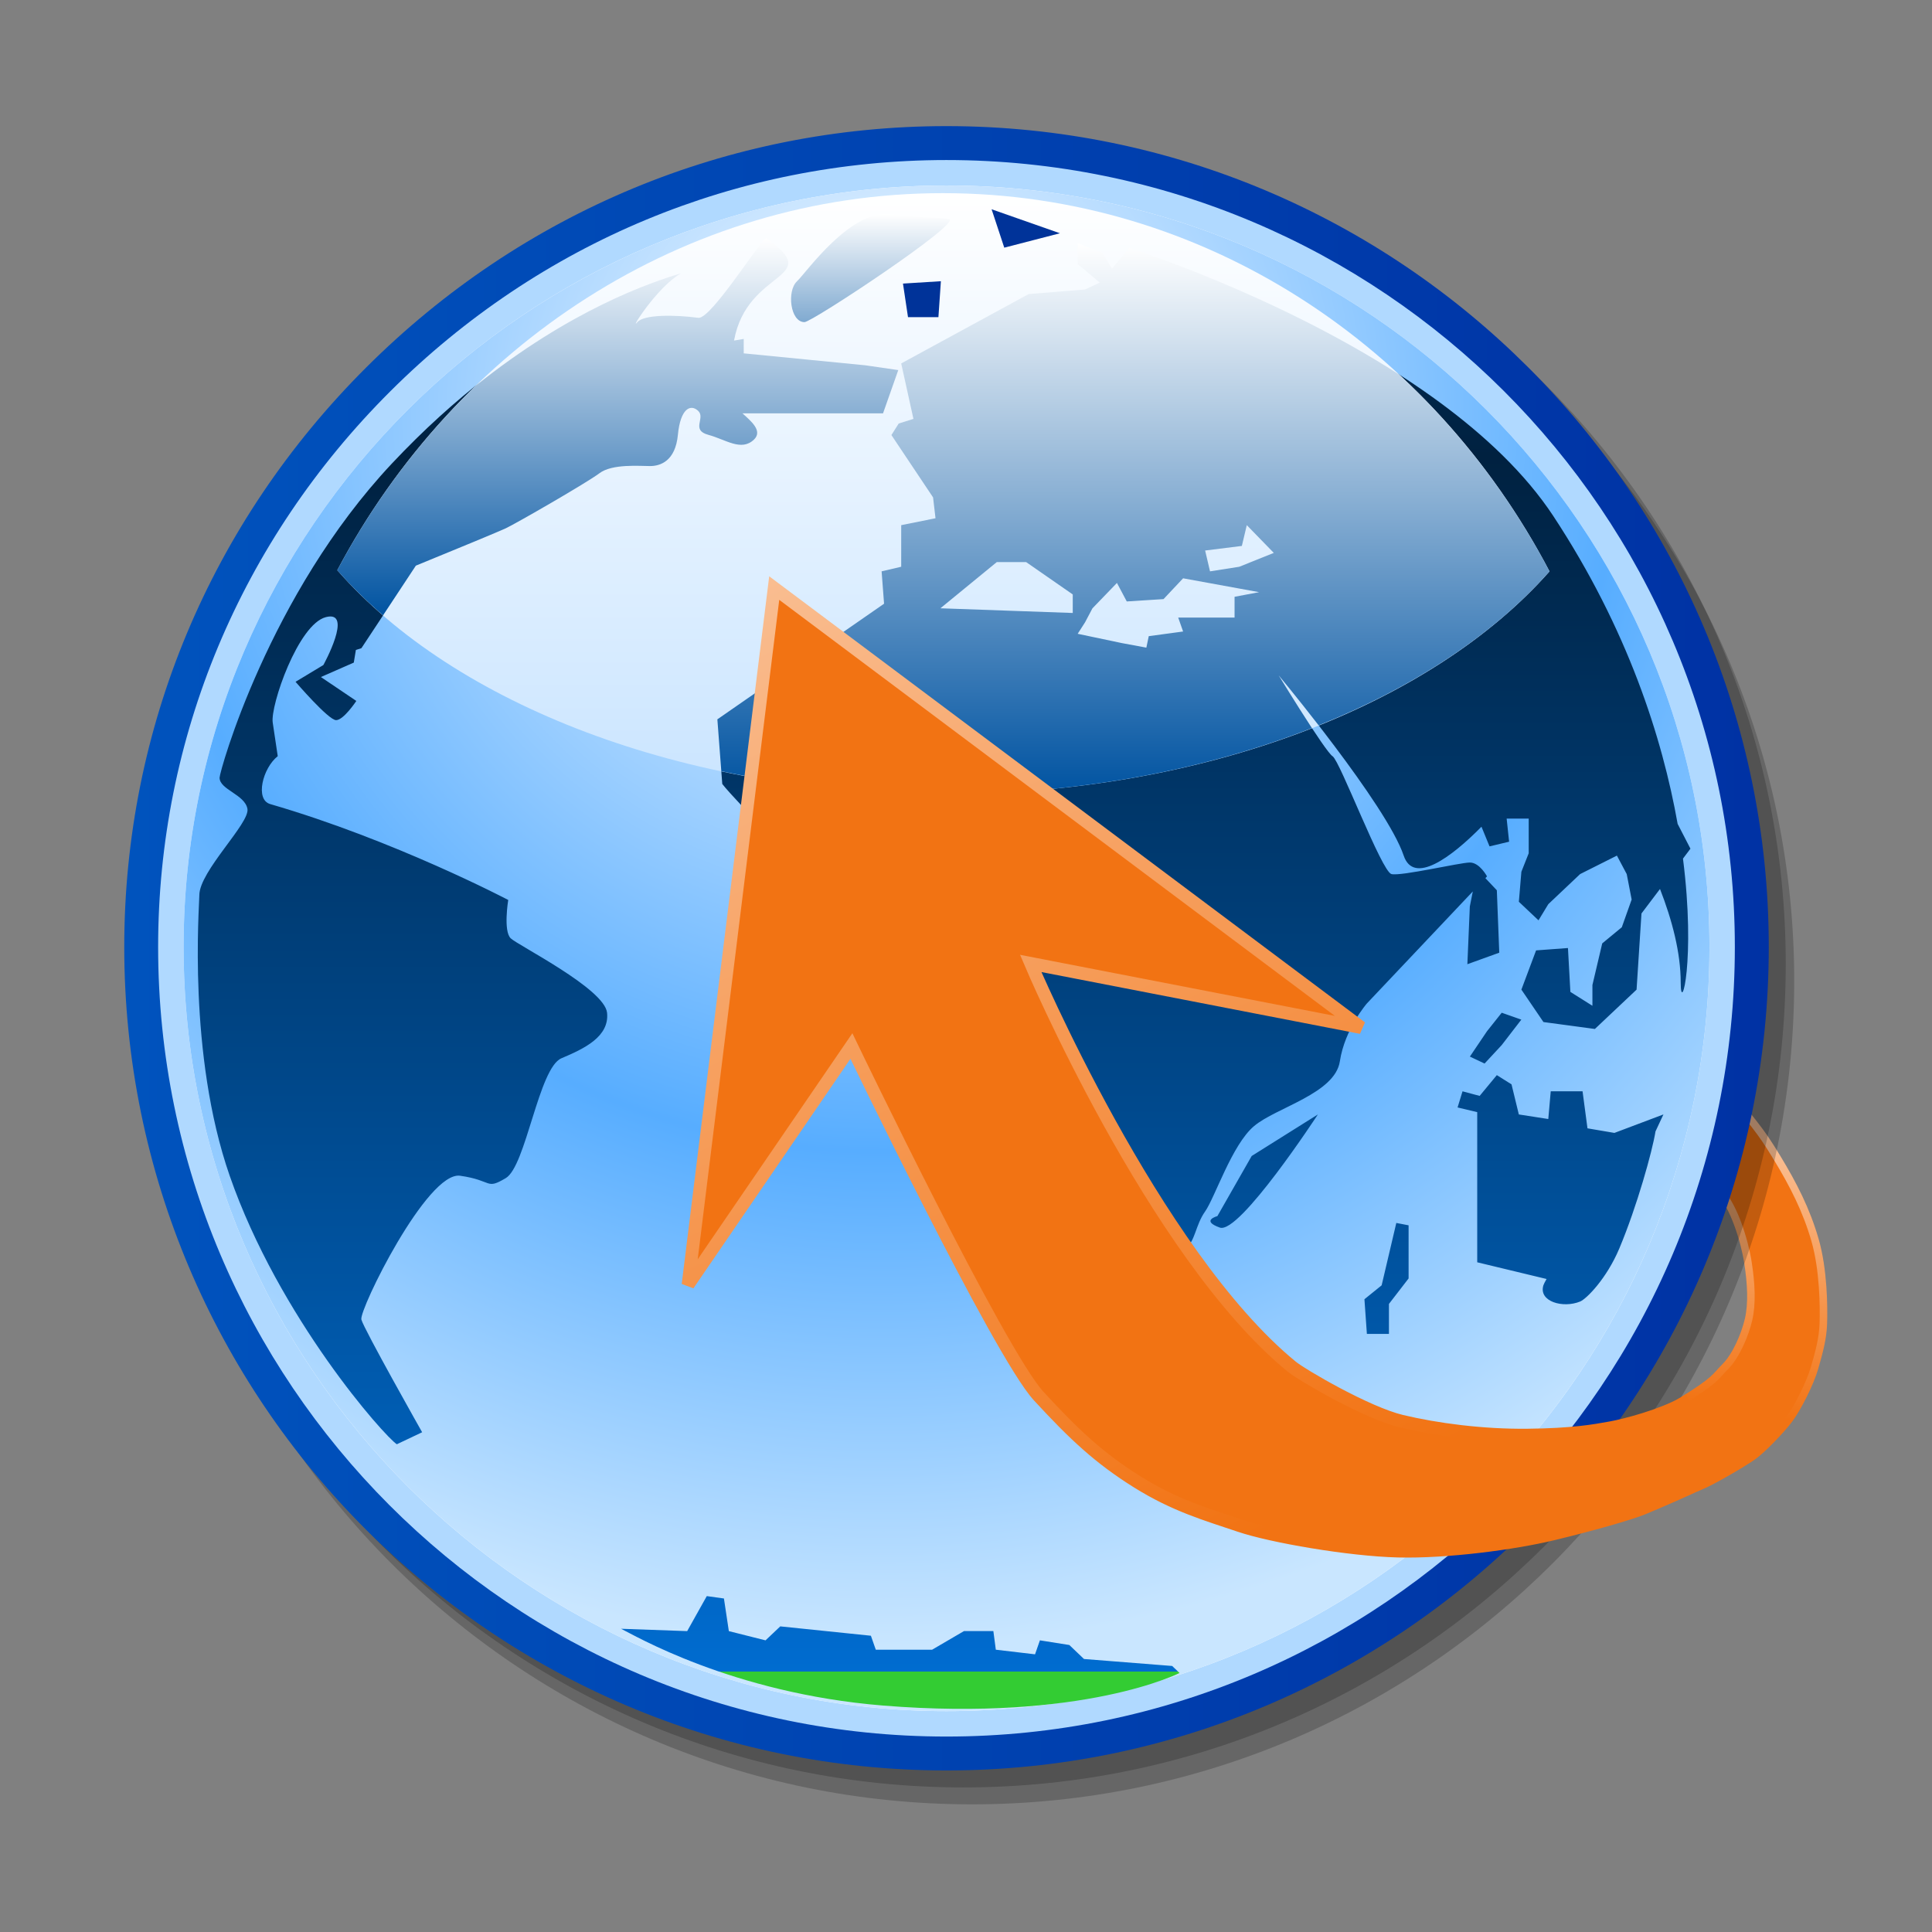
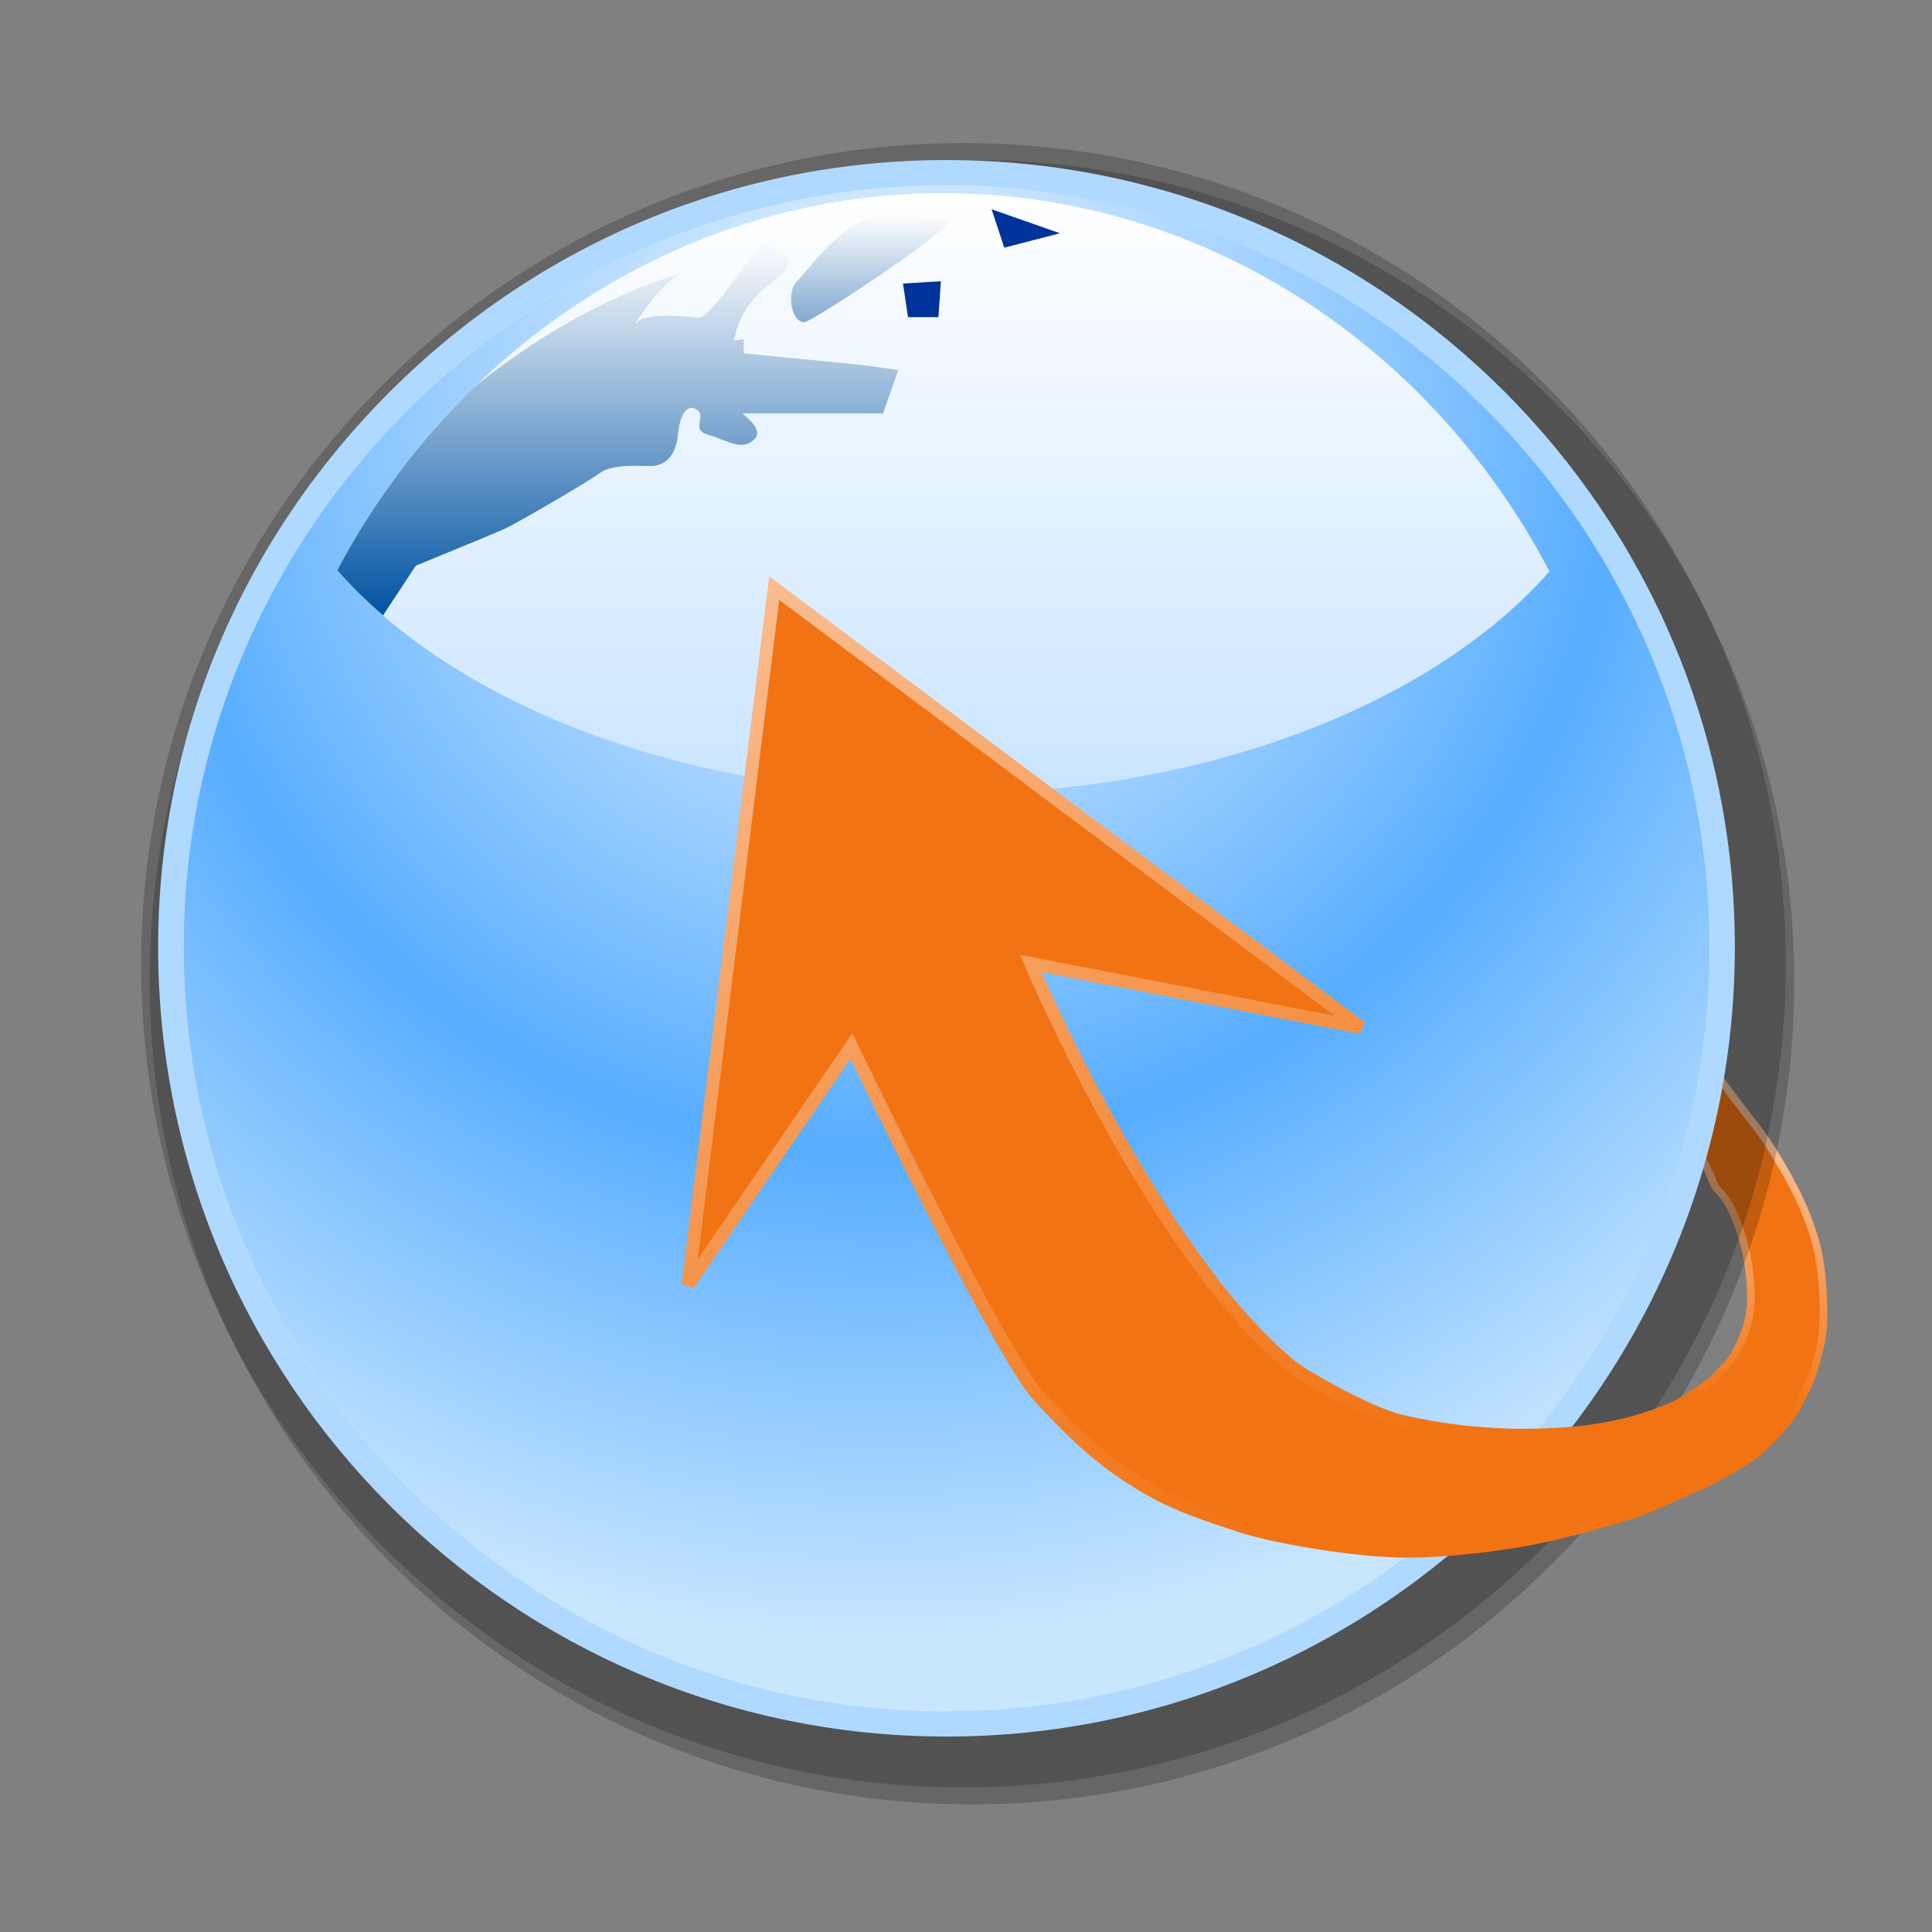
<svg xmlns="http://www.w3.org/2000/svg" xmlns:ns1="http://inkscape.sourceforge.net/DTD/sodipodi-0.dtd" xmlns:ns2="http://www.inkscape.org/namespaces/inkscape" xmlns:ns3="http://ns.adobe.com/AdobeSVGViewerExtensions/3.0/" xmlns:xlink="http://www.w3.org/1999/xlink" version="1.0" width="160" height="160" viewBox="0 0 256 256" id="svg2" ns1:version="0.32" ns2:version="0.43" ns1:docname="placemark-globe.svg" ns1:docbase="U:\Wiki\placemark">
  <rect x="0" y="0" width="256" height="256" fill="#808080" stroke="none" />
  <title id="title3">Icon for KML/KMZ placemarks in Wikipedia, created by Mithgol the Webmaster</title>
  <ns1:namedview ns2:window-height="480" ns2:window-width="640" ns2:pageshadow="2" ns2:pageopacity="0.0" borderopacity="1.0" bordercolor="#666666" pagecolor="#ffffff" id="base" ns2:zoom="1" ns2:cx="162.5863" ns2:cy="125.0518" ns2:current-layer="svg2" />
  <style type="text/css" id="style4">
.O2 {opacity:.2}
#P2 {fill:url(#L2)}
#FB {fill:#b0d9ff}
#FF {fill:#fff}
#FR {fill:url(#R0)}
#F1 {fill:url(#L1)}
#F3 {fill:url(#L3)}
#F4 {fill:url(#L4)}
#F5 {fill:url(#L5)}
#F6 {fill:url(#L6)}
#F7 {fill:url(#L7)}
#F8 {fill:url(#L8)}
</style>
  <defs id="defs6">
    <linearGradient id="linearGradient9275">
      <stop id="stop9277" offset="0" style="stop-color:#fac197;stop-opacity:1;" />
      <stop id="stop9279" offset="1" style="stop-color:#f27313;stop-opacity:1;" />
    </linearGradient>
    <linearGradient id="linearGradient9215">
      <stop style="stop-color:#fac197;stop-opacity:1;" offset="0" id="stop9217" />
      <stop style="stop-color:#f27313;stop-opacity:1;" offset="1" id="stop9219" />
    </linearGradient>
    <linearGradient id="L0" x1="141.272" y1="70.428" x2="141.272" y2="158.071" gradientUnits="userSpaceOnUse" gradientTransform="matrix(1.68,0,0,1.68,-86.7,-86.7)">
      <stop style="stop-color:#fff" id="stop9" />
      <stop style="stop-color:#0054a2;stop-opacity:1;" offset="1" id="stop11" />
      <ns3:midPointStop style="stop-color:#fff" />
      <ns3:midPointStop style="stop-color:#fff" offset=".5" />
      <ns3:midPointStop style="stop-color:#003399" offset=".994" />
    </linearGradient>
    <linearGradient id="L1" x1="127.662" y1="63.215" x2="127.662" y2="183.368" gradientUnits="userSpaceOnUse" gradientTransform="matrix(1.676,0,0,1.676,-86.626,-85.83)">
      <stop style="stop-color:#00376a;stop-opacity:1;" id="stop14" offset="0" />
      <stop style="stop-color:#002140;stop-opacity:1;" offset="0.2" id="stop16" />
      <stop style="stop-color:#006cd0;stop-opacity:1;" offset="1" id="stop18" />
      <ns3:midPointStop style="stop-color:#006A00" />
      <ns3:midPointStop style="stop-color:#006A00" offset=".5" />
      <ns3:midPointStop style="stop-color:#003333" offset=".2" />
      <ns3:midPointStop style="stop-color:#003333" offset=".5" />
      <ns3:midPointStop style="stop-color:#33CC33" offset="1" />
    </linearGradient>
    <linearGradient id="L2" x1="-117.002" y1="397.34" x2="12.991" y2="397.34" gradientUnits="userSpaceOnUse" gradientTransform="matrix(1.676,0,0,-1.676,212.595,791.716)">
      <stop style="stop-color:#0053bd" id="stop21" />
      <stop style="stop-color:#0032a4" offset=".994" id="stop23" />
      <ns3:midPointStop style="stop-color:#0053bd" />
      <ns3:midPointStop style="stop-color:#0053bd" offset=".5" />
      <ns3:midPointStop style="stop-color:#0032a4" offset=".994" />
    </linearGradient>
    <radialGradient id="R0" cx="-57.022" cy="439.632" r="97.988" fx="-57.022" fy="439.632" gradientUnits="userSpaceOnUse" gradientTransform="matrix(1.676,0,0,-1.676,212.595,791.716)">
      <stop style="stop-color:#fff" id="stop26" />
      <stop style="stop-color:#57adff" offset=".595" id="stop28" />
      <stop style="stop-color:#c9e6ff" offset=".994" id="stop30" />
      <ns3:midPointStop style="stop-color:#fff" />
      <ns3:midPointStop style="stop-color:#fff" offset=".5" />
      <ns3:midPointStop style="stop-color:#57adff" offset=".596" />
      <ns3:midPointStop style="stop-color:#57adff" offset=".5" />
      <ns3:midPointStop style="stop-color:#c9e6ff" offset=".994" />
    </radialGradient>
    <linearGradient id="L3" x1="-52.251" y1="457.03" x2="-52.251" y2="361.422" gradientUnits="userSpaceOnUse" gradientTransform="matrix(1.676,0,0,-1.676,212.595,791.716)">
      <stop style="stop-color:#fff" id="stop33" />
      <stop style="stop-color:#94caff" offset="1" id="stop35" />
      <ns3:midPointStop style="stop-color:#fff" />
      <ns3:midPointStop style="stop-color:#fff" offset=".5" />
      <ns3:midPointStop style="stop-color:#94caff" offset="1" />
    </linearGradient>
    <linearGradient id="L4" x1="141.272" y1="70.428" x2="141.272" y2="158.071" gradientUnits="userSpaceOnUse" gradientTransform="matrix(1.68,0,0,1.68,-86.7,-86.7)">
      <stop style="stop-color:#fff" id="stop38" />
      <stop style="stop-color:#0053a1;stop-opacity:1;" offset="0.497" id="stop40" />
      <stop style="stop-color:#000" offset=".994" id="stop42" />
      <ns3:midPointStop style="stop-color:#fff" />
      <ns3:midPointStop offset=".5" style="stop-color:#fff" />
      <ns3:midPointStop offset=".994" style="stop-color:#003399" />
    </linearGradient>
    <linearGradient id="L5" x1="100.509" y1="70.033" x2="100.509" y2="130.029" xlink:href="#L4" gradientUnits="userSpaceOnUse" gradientTransform="matrix(1.676,0,0,1.676,-86.626,-85.83)" />
    <linearGradient id="L6" xlink:href="#L0" x1="120.485" y1="68.117" x2="120.485" y2="85.32" gradientUnits="userSpaceOnUse" gradientTransform="matrix(1.676,0,0,1.676,-86.626,-85.83)" />
    <linearGradient id="L7" xlink:href="#L0" x1="124.575" y1="73.444" x2="124.575" y2="79.161" gradientUnits="userSpaceOnUse" />
    <linearGradient id="L8" xlink:href="#L0" x1="132.784" y1="67.756" x2="132.784" y2="73.865" gradientUnits="userSpaceOnUse" />
    <linearGradient ns2:collect="always" xlink:href="#linearGradient9215" id="linearGradient9221" x1="96.14" y1="70.747" x2="160.76" y2="206.162" gradientUnits="userSpaceOnUse" gradientTransform="matrix(0.998,0,0,0.998,-0.116,0.679)" />
    <linearGradient ns2:collect="always" xlink:href="#linearGradient9275" id="linearGradient9273" x1="236.995" y1="150.707" x2="230.854" y2="186.713" gradientUnits="userSpaceOnUse" gradientTransform="matrix(0.998,0,0,0.998,-0.116,0.679)" />
    <linearGradient ns2:collect="always" xlink:href="#L4" id="linearGradient9333" gradientUnits="userSpaceOnUse" gradientTransform="matrix(1.676,0,0,1.676,-86.626,-85.83)" x1="141.272" y1="70.428" x2="141.272" y2="158.071" />
  </defs>
  <path style="fill:#f27313;fill-opacity:1;fill-rule:evenodd;stroke:url(#linearGradient9273);stroke-width:0.998px;stroke-linecap:butt;stroke-linejoin:miter;stroke-opacity:1" d="M 222.513,185.852 L 225.19,196.976 C 226.79,196.34 230.938,193.9 232.211,193.008 C 233.511,192.098 235.979,189.522 237.071,188.072 C 238.177,186.604 239.871,183.254 240.443,181.24 C 241.028,179.179 241.54,177.393 241.602,175.36 C 241.67,173.171 241.639,168.275 240.502,164.321 C 239.356,160.337 237.623,156.966 235.463,153.403 C 232.956,149.267 232.71,149.5 228.588,143.902 C 224.466,138.304 227.014,134.308 227.014,134.308 L 220.616,142.674 C 220.616,142.674 222.249,147.593 224.956,152.453 C 227.662,157.313 226.516,156.561 228.071,158.162 C 229.713,159.851 231.146,164.327 231.602,167.226 C 232.054,170.099 232.182,172.735 231.691,174.85 C 231.217,176.891 230.011,179.702 228.591,181.105 C 227.21,182.469 227.547,182.761 222.513,185.852 z " id="path4840" ns1:nodetypes="cczzzzzzzcczzzzzc" />
  <rect width="255.437" height="255.437" style="fill:none" id="rect48" x="-0.116" y="0.679" />
  <path class="O2" d="M 51.906,53.169 C 31.224,73.8 19.835,101.073 19.835,129.971 C 19.835,190.139 68.709,239.085 128.783,239.085 C 188.865,239.085 237.743,190.139 237.743,129.971 C 237.743,69.998 188.865,21.206 128.783,21.206 C 99.872,21.209 72.568,32.559 51.906,53.169 z " id="path50" style="opacity:0.2" />
  <path class="O2" d="M 50.783,50.925 C 30.101,71.553 18.71,98.827 18.71,127.726 C 18.71,187.892 67.586,236.842 127.66,236.842 C 187.742,236.842 236.62,187.892 236.62,127.726 C 236.62,67.753 187.742,18.958 127.66,18.958 C 98.747,18.963 71.445,30.315 50.783,50.925 z " id="path52" style="opacity:0.2" />
-   <path id="P2" d="M 48.535,48.679 C 27.854,69.306 16.464,96.581 16.464,125.48 C 16.464,185.646 65.338,234.593 125.414,234.593 C 185.496,234.593 234.372,185.646 234.372,125.48 C 234.372,65.507 185.496,16.711 125.414,16.711 C 96.501,16.715 69.199,28.065 48.535,48.679 z " style="fill:url(#L2)" />
  <path id="FB" d="M 51.708,51.86 C 31.877,71.639 20.953,97.784 20.953,125.48 C 20.953,183.169 67.814,230.102 125.41,230.102 C 183.012,230.102 229.876,183.169 229.876,125.48 C 229.876,67.985 183.012,21.206 125.41,21.206 C 97.701,21.209 71.524,32.095 51.708,51.86 z " style="fill:#b0d9ff" />
-   <path id="FF" d="M 125.414,226.732 C 181.23,226.732 226.512,181.263 226.512,125.48 C 226.512,70.055 181.233,24.578 125.414,24.578 C 69.993,24.58 24.327,70.055 24.327,125.48 C 24.327,181.263 69.995,226.732 125.414,226.732 z " style="fill:#ffffff" />
+   <path id="FF" d="M 125.414,226.732 C 226.512,70.055 181.233,24.578 125.414,24.578 C 69.993,24.58 24.327,70.055 24.327,125.48 C 24.327,181.263 69.995,226.732 125.414,226.732 z " style="fill:#ffffff" />
  <path id="FR" d="M 125.414,226.732 C 181.23,226.732 226.512,181.263 226.512,125.48 C 226.512,70.055 181.233,24.578 125.414,24.578 C 69.993,24.58 24.327,70.055 24.327,125.48 C 24.327,181.263 69.995,226.732 125.414,226.732 z " style="fill:url(#R0)" />
-   <path id="F1" d="M 91.836,35.697 C 91.336,35.697 90.788,35.903 90.228,36.222 C 91.544,35.835 92.162,35.697 91.836,35.697 M 124.384,42.047 L 124.711,37.285 L 119.687,37.6 L 120.351,42.045 L 124.384,42.047 M 67.677,124.337 C 66.664,123.383 67.343,119.249 67.343,119.249 C 67.343,119.249 52.24,111.312 35.8,106.543 C 33.773,105.955 34.796,101.781 36.802,100.197 L 36.137,95.738 C 35.803,93.521 39.496,82.718 43.186,81.771 C 46.879,80.813 42.849,88.119 42.849,88.119 L 39.161,90.343 C 39.161,90.343 43.521,95.422 44.532,95.422 C 45.536,95.422 47.214,92.878 47.214,92.878 L 42.519,89.71 L 46.88,87.797 L 47.155,86.124 L 47.888,85.889 L 55.111,74.951 C 60.103,72.908 66.238,70.377 67.018,70.006 C 68.362,69.374 77.753,63.977 79.433,62.708 C 81.116,61.43 84.798,61.755 86.138,61.755 C 87.487,61.755 89.497,61.117 89.831,57.617 C 90.166,54.123 91.51,53.488 92.519,54.443 C 93.529,55.387 91.51,56.981 93.862,57.617 C 96.209,58.255 98.221,59.843 99.904,58.255 C 101.129,57.094 99.488,55.768 98.382,54.767 L 117.014,54.767 L 119.03,49.039 L 114.669,48.404 L 98.554,46.82 L 98.554,44.91 L 97.27,45.127 C 99.015,35.543 109.375,37.122 101.575,31.575 C 101.101,31.233 94.276,42.325 92.54,42.111 C 89.393,41.695 85.33,41.662 84.465,42.684 C 83.318,44.037 87.038,38.039 90.238,36.222 C 85.127,37.727 68.982,43.251 51.918,61.432 C 35.601,78.812 29.095,102.23 29.095,103.048 C 29.095,104.635 32.454,105.272 32.788,107.183 C 33.125,109.079 26.413,115.441 26.413,118.616 C 26.413,120.078 24.832,139.66 30.432,155.788 C 36.98,174.613 50.957,190.335 52.583,191.371 L 55.936,189.78 C 55.936,189.78 48.218,176.121 47.884,174.847 C 47.553,173.58 56.608,155.151 60.975,155.793 C 65.335,156.415 64.331,157.699 67.015,156.108 C 69.7,154.524 71.376,141.489 74.397,140.225 C 77.419,138.948 80.772,137.364 80.438,134.187 C 80.088,131 68.681,125.287 67.677,124.337 M 140.49,30.93 L 131.432,27.752 L 133.111,32.839 L 140.49,30.93 M 106.599,42.684 C 107.61,42.684 127.739,29.347 125.725,29.026 C 123.719,28.71 123.382,29.026 118.003,28.39 C 112.642,27.755 106.932,36.016 105.593,37.29 C 104.25,38.562 104.703,42.684 106.599,42.684 M 198.985,138.478 L 201.585,135.106 L 198.985,134.192 L 197.037,136.641 L 194.767,140.004 L 196.714,140.924 L 198.985,138.478 M 210.349,149.508 L 209.697,144.604 L 205.481,144.604 L 205.156,148.276 L 201.253,147.671 L 200.284,143.683 L 198.338,142.46 L 196.06,145.214 L 193.792,144.605 L 193.136,146.743 L 195.74,147.364 L 195.74,167.26 L 204.928,169.473 C 204.716,169.84 204.557,170.147 204.505,170.315 C 203.848,172.462 207.1,173.389 209.366,172.462 C 210.215,172.125 212.888,169.421 214.568,165.427 C 216.908,159.861 218.95,152.514 219.362,149.917 L 220.413,147.668 L 213.918,150.117 L 210.34,149.508 L 210.349,149.508 M 223.992,112.454 L 222.296,109.17 C 220.286,97.841 215.681,83.345 205.811,68.362 C 190.954,45.836 149.616,32.844 149.616,32.844 L 147.346,35.595 L 146.044,33.459 L 142.795,32.231 L 142.795,34.99 L 145.722,37.442 L 143.774,38.359 L 136.3,38.966 L 119.414,48.156 L 121.035,55.503 L 119.082,56.118 L 118.117,57.647 L 123.637,65.908 L 123.96,68.67 L 119.414,69.587 L 119.414,75.096 L 116.818,75.706 L 117.143,79.995 L 95.054,95.315 L 95.704,103.876 C 97.325,106.023 109.995,118.886 109.995,118.886 C 109.995,118.886 124.607,119.489 127.854,117.66 C 131.103,115.825 128.827,119.498 129.806,120.418 C 130.774,121.341 131.101,127.765 132.074,128.38 C 133.048,128.989 132.074,132.662 133.373,133.894 C 134.67,135.109 134.67,149.815 134.67,149.815 C 134.67,149.815 142.465,162.974 142.465,166.345 C 142.465,169.715 142.138,169.406 148.312,169.103 C 154.484,168.798 155.78,166.345 157.076,165.433 C 158.38,164.513 158.38,162.369 159.681,160.528 C 160.983,158.688 163.25,151.652 166.18,149.203 C 169.096,146.748 176.895,144.907 177.538,140.629 C 178.189,136.339 181.112,132.972 181.112,132.972 L 195.155,118.12 L 194.759,120.114 L 194.434,127.763 L 198.66,126.236 L 198.338,117.964 L 196.821,116.359 L 197.037,116.125 C 197.037,116.125 196.062,114.289 194.767,114.289 C 193.47,114.289 185.667,116.125 184.376,115.82 C 183.075,115.511 177.548,100.813 176.576,100.208 C 175.601,99.596 169.433,89.487 169.433,89.487 C 169.433,89.487 183.719,106.634 185.995,113.367 C 187.313,117.291 192.27,113.639 196.303,109.545 L 197.371,112.149 L 199.964,111.53 L 199.639,108.471 L 202.562,108.471 L 202.562,113.062 L 201.59,115.515 L 201.256,119.489 L 203.858,121.947 L 205.159,119.806 L 209.373,115.821 L 214.248,113.371 L 215.55,115.821 L 216.202,119.192 L 214.898,122.864 L 212.302,125.006 L 211.004,130.519 L 211.004,133.27 L 208.084,131.433 L 207.762,125.619 L 203.54,125.931 L 201.592,131.129 L 204.515,135.426 L 211.331,136.343 L 216.854,131.131 L 217.503,121.04 L 219.959,117.793 C 221.56,121.906 222.703,126.211 222.703,130.221 C 222.703,134.618 224.713,127.177 223.003,113.77 L 223.992,112.454 M 142.145,81.222 L 124.609,80.601 L 132.075,74.482 L 135.973,74.482 L 142.145,78.765 L 142.145,81.222 M 163.586,79.078 L 163.586,81.834 L 156.119,81.834 L 156.767,83.677 L 152.216,84.293 L 151.898,85.815 L 148.649,85.212 L 142.799,83.98 L 143.778,82.455 L 144.753,80.609 L 148,77.243 L 149.303,79.695 L 154.172,79.385 L 156.769,76.628 L 166.835,78.465 L 163.586,79.078 M 164.227,75.096 L 160.334,75.706 L 159.686,72.946 L 164.552,72.338 L 165.206,69.584 L 168.785,73.262 L 164.227,75.09 L 164.227,75.096 M 183.07,170.315 L 180.795,172.155 L 181.119,176.752 L 184.042,176.752 L 184.042,172.777 L 186.646,169.401 L 186.646,162.362 L 185.018,162.047 L 183.074,170.315 L 183.07,170.315 M 161.313,161.14 C 161.313,161.14 159.039,161.734 161.634,162.662 C 164.227,163.589 174.625,147.671 174.625,147.671 L 165.855,153.174 L 161.31,161.14 L 161.313,161.14 M 143.633,219.824 L 141.692,217.972 L 137.793,217.354 L 137.148,219.206 L 131.951,218.594 L 131.626,216.128 L 127.73,216.128 L 123.511,218.594 L 116.046,218.594 L 115.398,216.743 L 103.389,215.503 L 101.437,217.355 L 96.576,216.132 L 95.924,211.807 L 93.653,211.492 L 91.054,216.132 L 82.291,215.82 C 83.86,216.559 96.943,224.369 117.015,225.995 C 143.633,228.149 156.295,221.68 156.295,221.68 L 155.319,220.75 L 143.633,219.826 L 143.633,219.824 L 143.633,219.824 z " style="fill:url(#L1)" />
  <path id="F3" d="M 125.073,105.227 C 159.699,105.227 189.822,93.297 205.32,75.711 C 189.713,45.924 159.558,25.594 124.924,25.594 C 90.592,25.596 60.398,45.856 44.693,75.558 C 60.15,93.225 90.345,105.227 125.073,105.227 z " style="fill:url(#L3)" />
-   <path id="F4" d="M 169.432,89.487 C 169.432,89.487 171.782,92.308 174.727,96.11 C 187.454,90.992 198.021,83.99 205.32,75.709 C 200.147,65.836 193.366,57.01 185.363,49.611 C 168.525,38.793 149.616,32.844 149.616,32.844 L 147.346,35.595 L 146.044,33.459 L 142.795,32.231 L 142.795,34.99 L 145.722,37.442 L 143.774,38.359 L 136.3,38.966 L 119.414,48.156 L 121.035,55.503 L 119.082,56.118 L 118.117,57.647 L 123.637,65.908 L 123.96,68.67 L 119.414,69.587 L 119.414,75.096 L 116.818,75.706 L 117.143,79.995 L 95.054,95.315 L 95.577,102.19 C 104.834,104.146 114.746,105.229 125.073,105.229 C 143.013,105.229 159.721,102.005 173.835,96.473 C 171.802,93.372 169.432,89.487 169.432,89.487 z M 142.145,81.222 L 124.609,80.601 L 132.075,74.482 L 135.973,74.482 L 142.145,78.765 L 142.145,81.222 L 142.145,81.222 z M 163.586,79.078 L 163.586,81.834 L 156.119,81.834 L 156.767,83.677 L 152.216,84.293 L 151.898,85.815 L 148.649,85.212 L 142.799,83.98 L 143.778,82.455 L 144.753,80.609 L 148,77.243 L 149.303,79.695 L 154.172,79.385 L 156.769,76.628 L 166.835,78.465 L 163.586,79.078 z M 164.227,75.09 L 164.227,75.096 L 160.334,75.706 L 159.686,72.946 L 164.552,72.338 L 165.206,69.584 L 168.785,73.262 L 164.227,75.09 z " style="fill:url(#linearGradient9333)" />
  <path id="F5" d="M 67.011,70.006 C 68.356,69.374 77.746,63.977 79.426,62.708 C 81.109,61.43 84.792,61.755 86.131,61.755 C 87.481,61.755 89.49,61.117 89.824,57.617 C 90.159,54.123 91.504,53.488 92.513,54.443 C 93.522,55.387 91.504,56.981 93.856,57.617 C 96.202,58.255 98.214,59.843 99.897,58.255 C 101.122,57.094 99.481,55.768 98.375,54.767 L 117.007,54.767 L 119.024,49.039 L 114.662,48.404 L 98.547,46.82 L 98.547,44.91 L 97.263,45.127 C 99.008,35.543 109.368,37.122 101.568,31.575 C 101.094,31.233 94.27,42.325 92.533,42.111 C 89.386,41.695 85.323,41.662 84.458,42.684 C 83.312,44.037 87.031,38.039 90.231,36.222 C 86.253,37.394 75.587,41.03 63.011,51.138 C 55.735,58.175 49.526,66.417 44.691,75.558 C 46.508,77.635 48.547,79.627 50.756,81.538 L 55.104,74.951 C 60.096,72.91 66.233,70.378 67.011,70.006 z " style="fill:url(#L5)" />
  <path id="F6" d="M 105.591,37.288 C 104.25,38.562 104.703,42.684 106.599,42.684 C 107.61,42.684 127.739,29.347 125.725,29.026 C 123.719,28.71 123.382,29.026 118.003,28.39 C 112.64,27.753 106.931,36.014 105.591,37.288 z " style="fill:url(#L6)" />
  <polygon id="F7" points="126.073,73.444 123.076,73.631 123.473,76.284 125.878,76.284 125.878,76.285 126.073,73.444 " transform="matrix(1.676,0,0,1.676,-86.626,-85.83)" style="fill:url(#L7)" />
  <polygon id="F8" points="135.486,69.653 130.082,67.756 131.084,70.792 135.486,69.653 " transform="matrix(1.676,0,0,1.676,-86.626,-85.83)" style="fill:url(#L8)" />
  <path style="fill:#f27313;fill-opacity:1;fill-rule:evenodd;stroke:url(#linearGradient9221);stroke-width:1.703;stroke-linecap:butt;stroke-linejoin:miter;stroke-miterlimit:4;stroke-dasharray:none;stroke-opacity:1" d="M 222.969,185.996 C 220.202,187.54 215.584,188.801 213.426,189.191 C 211.188,189.597 208.407,190.102 202.406,190.167 C 196.404,190.232 190.333,189.421 185.725,188.324 C 181.117,187.228 172.519,182.199 171.156,181.084 C 152.872,166.124 136.573,127.659 136.573,127.659 L 180.36,136.154 L 102.589,77.922 L 91.176,170.233 L 112.816,138.604 C 112.816,138.604 132.393,179.302 137.636,184.992 C 142.414,190.177 145.691,193.223 150.66,196.338 C 155.732,199.518 159.94,200.684 164.242,202.144 C 168.467,203.579 178.786,205.36 185.24,205.521 C 191.695,205.682 200.544,204.508 205.712,203.267 C 210.88,202.027 215.972,200.573 217.744,199.842 C 219.486,199.125 224.23,197.059 225.136,196.564 C 226.041,196.069 222.969,185.996 222.969,185.996 z " id="path3965" ns1:nodetypes="czzssccccczzzzzzcc" />
</svg>